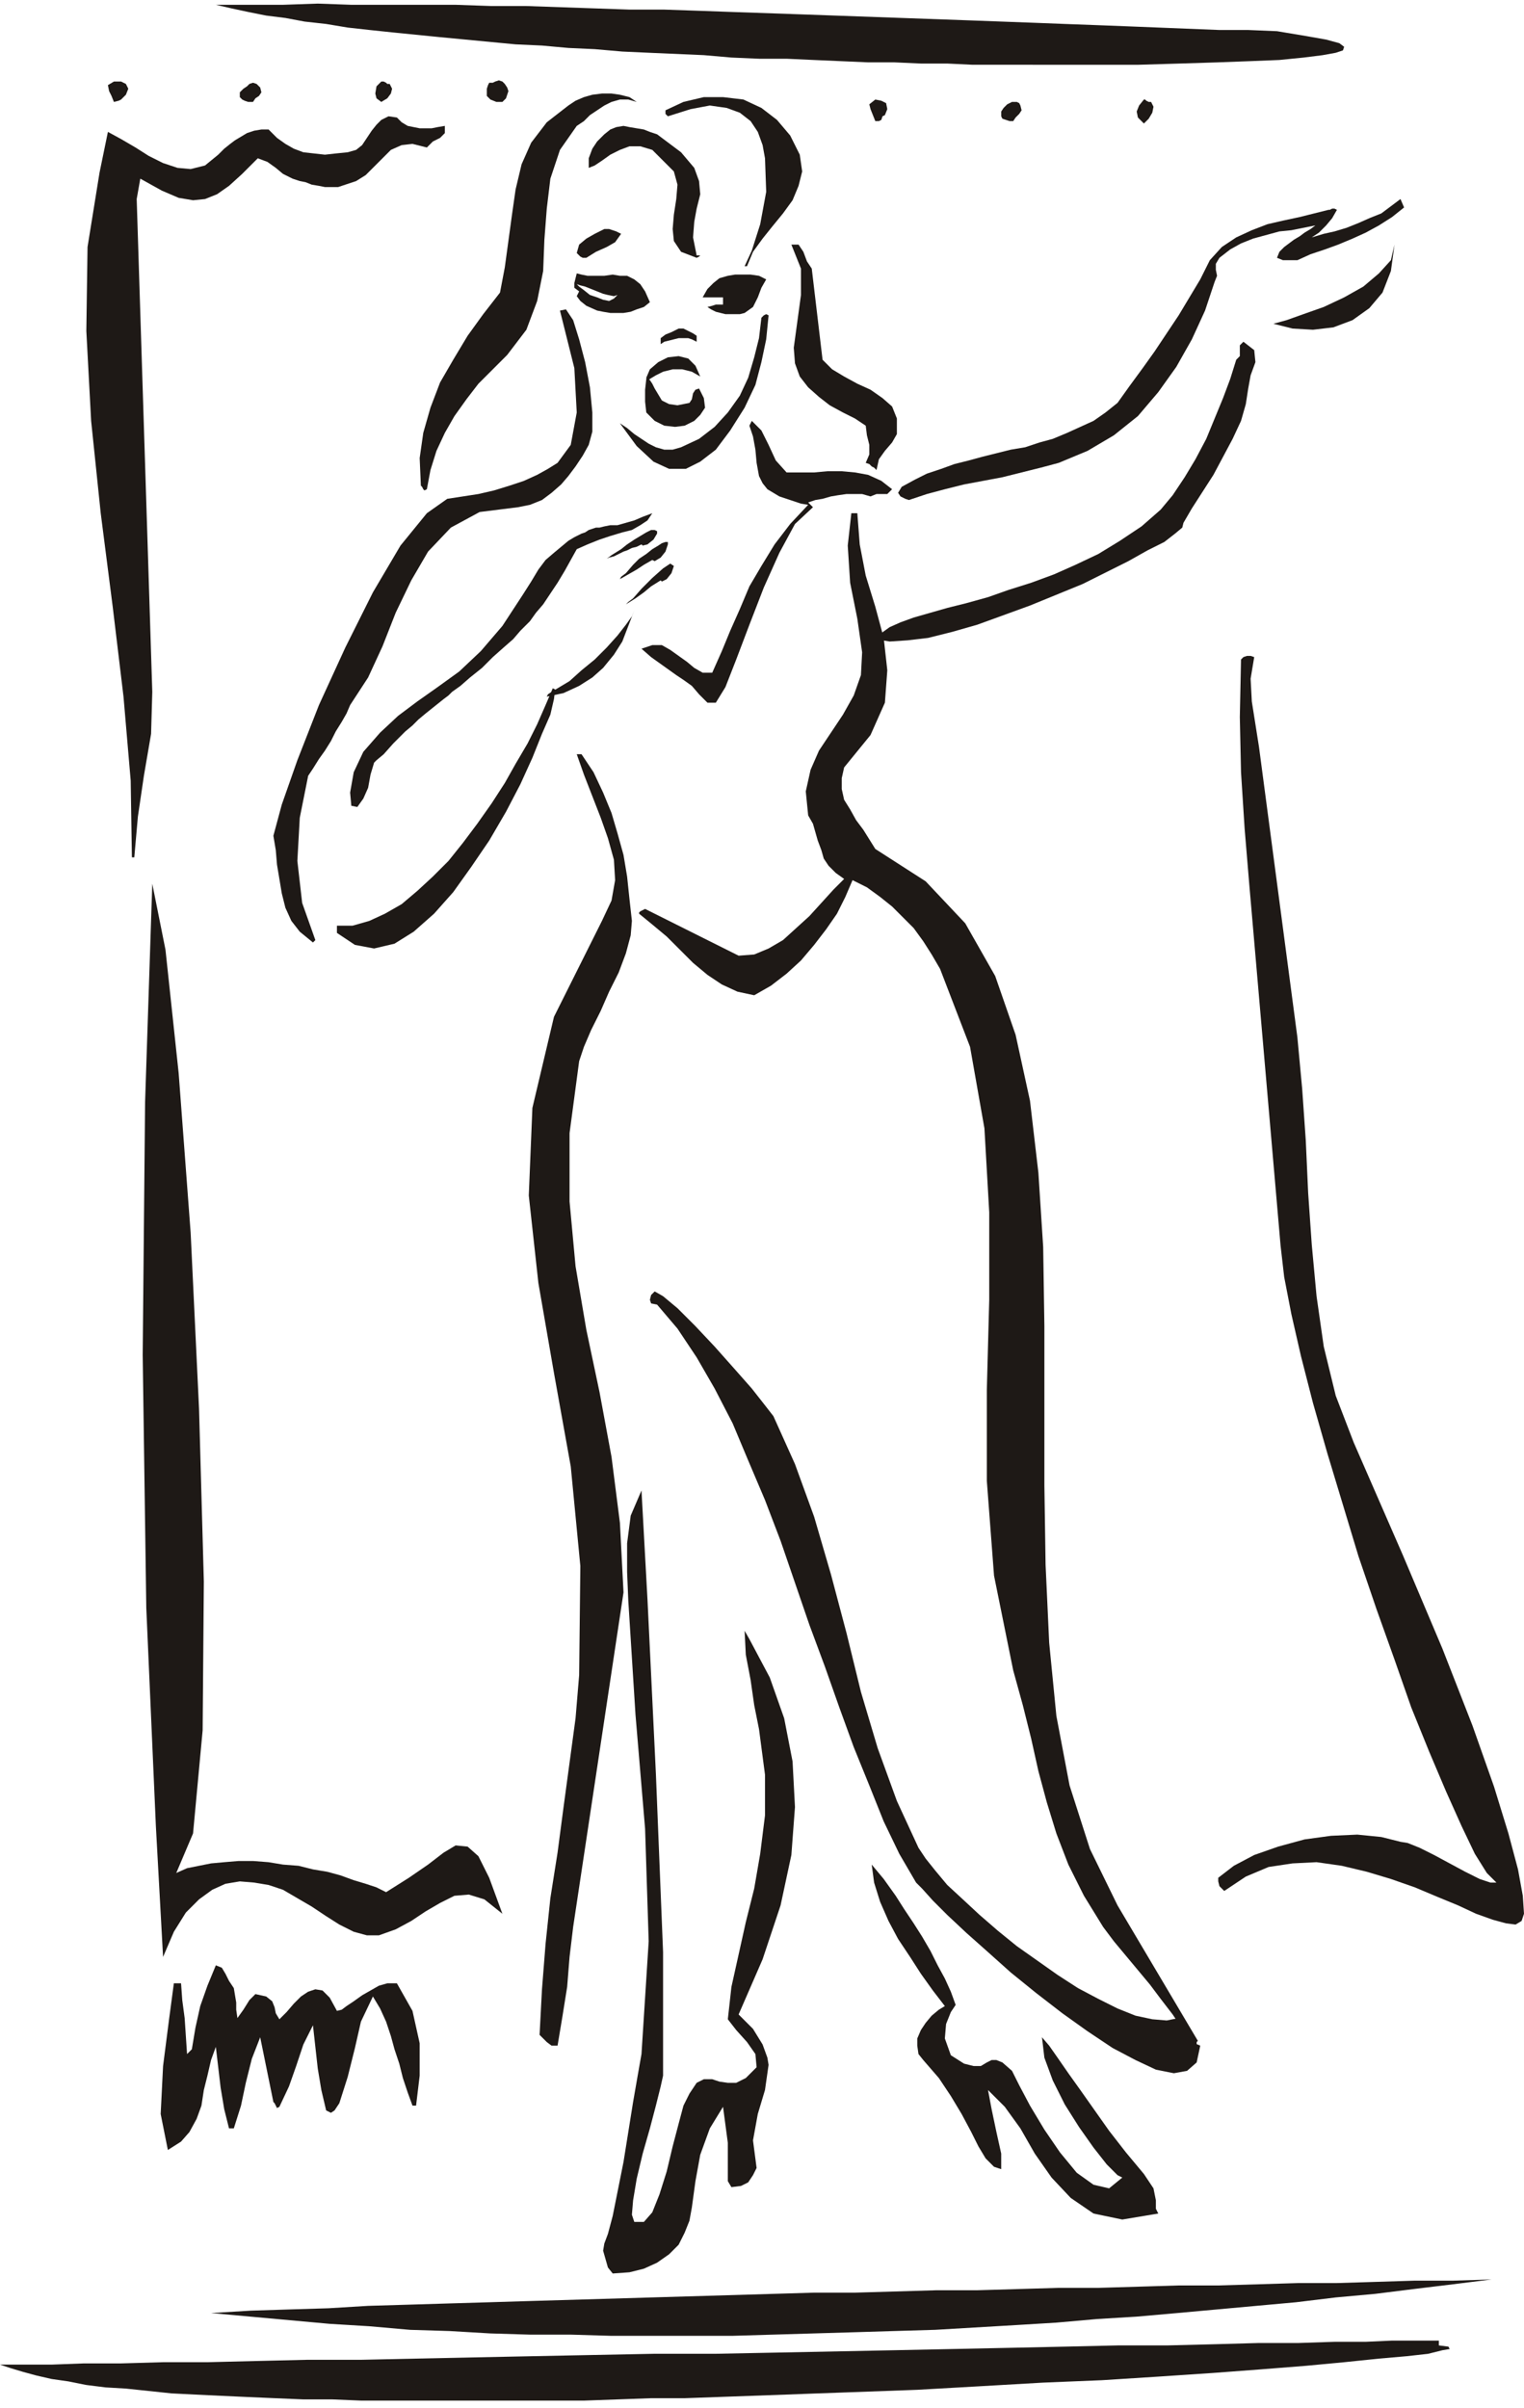
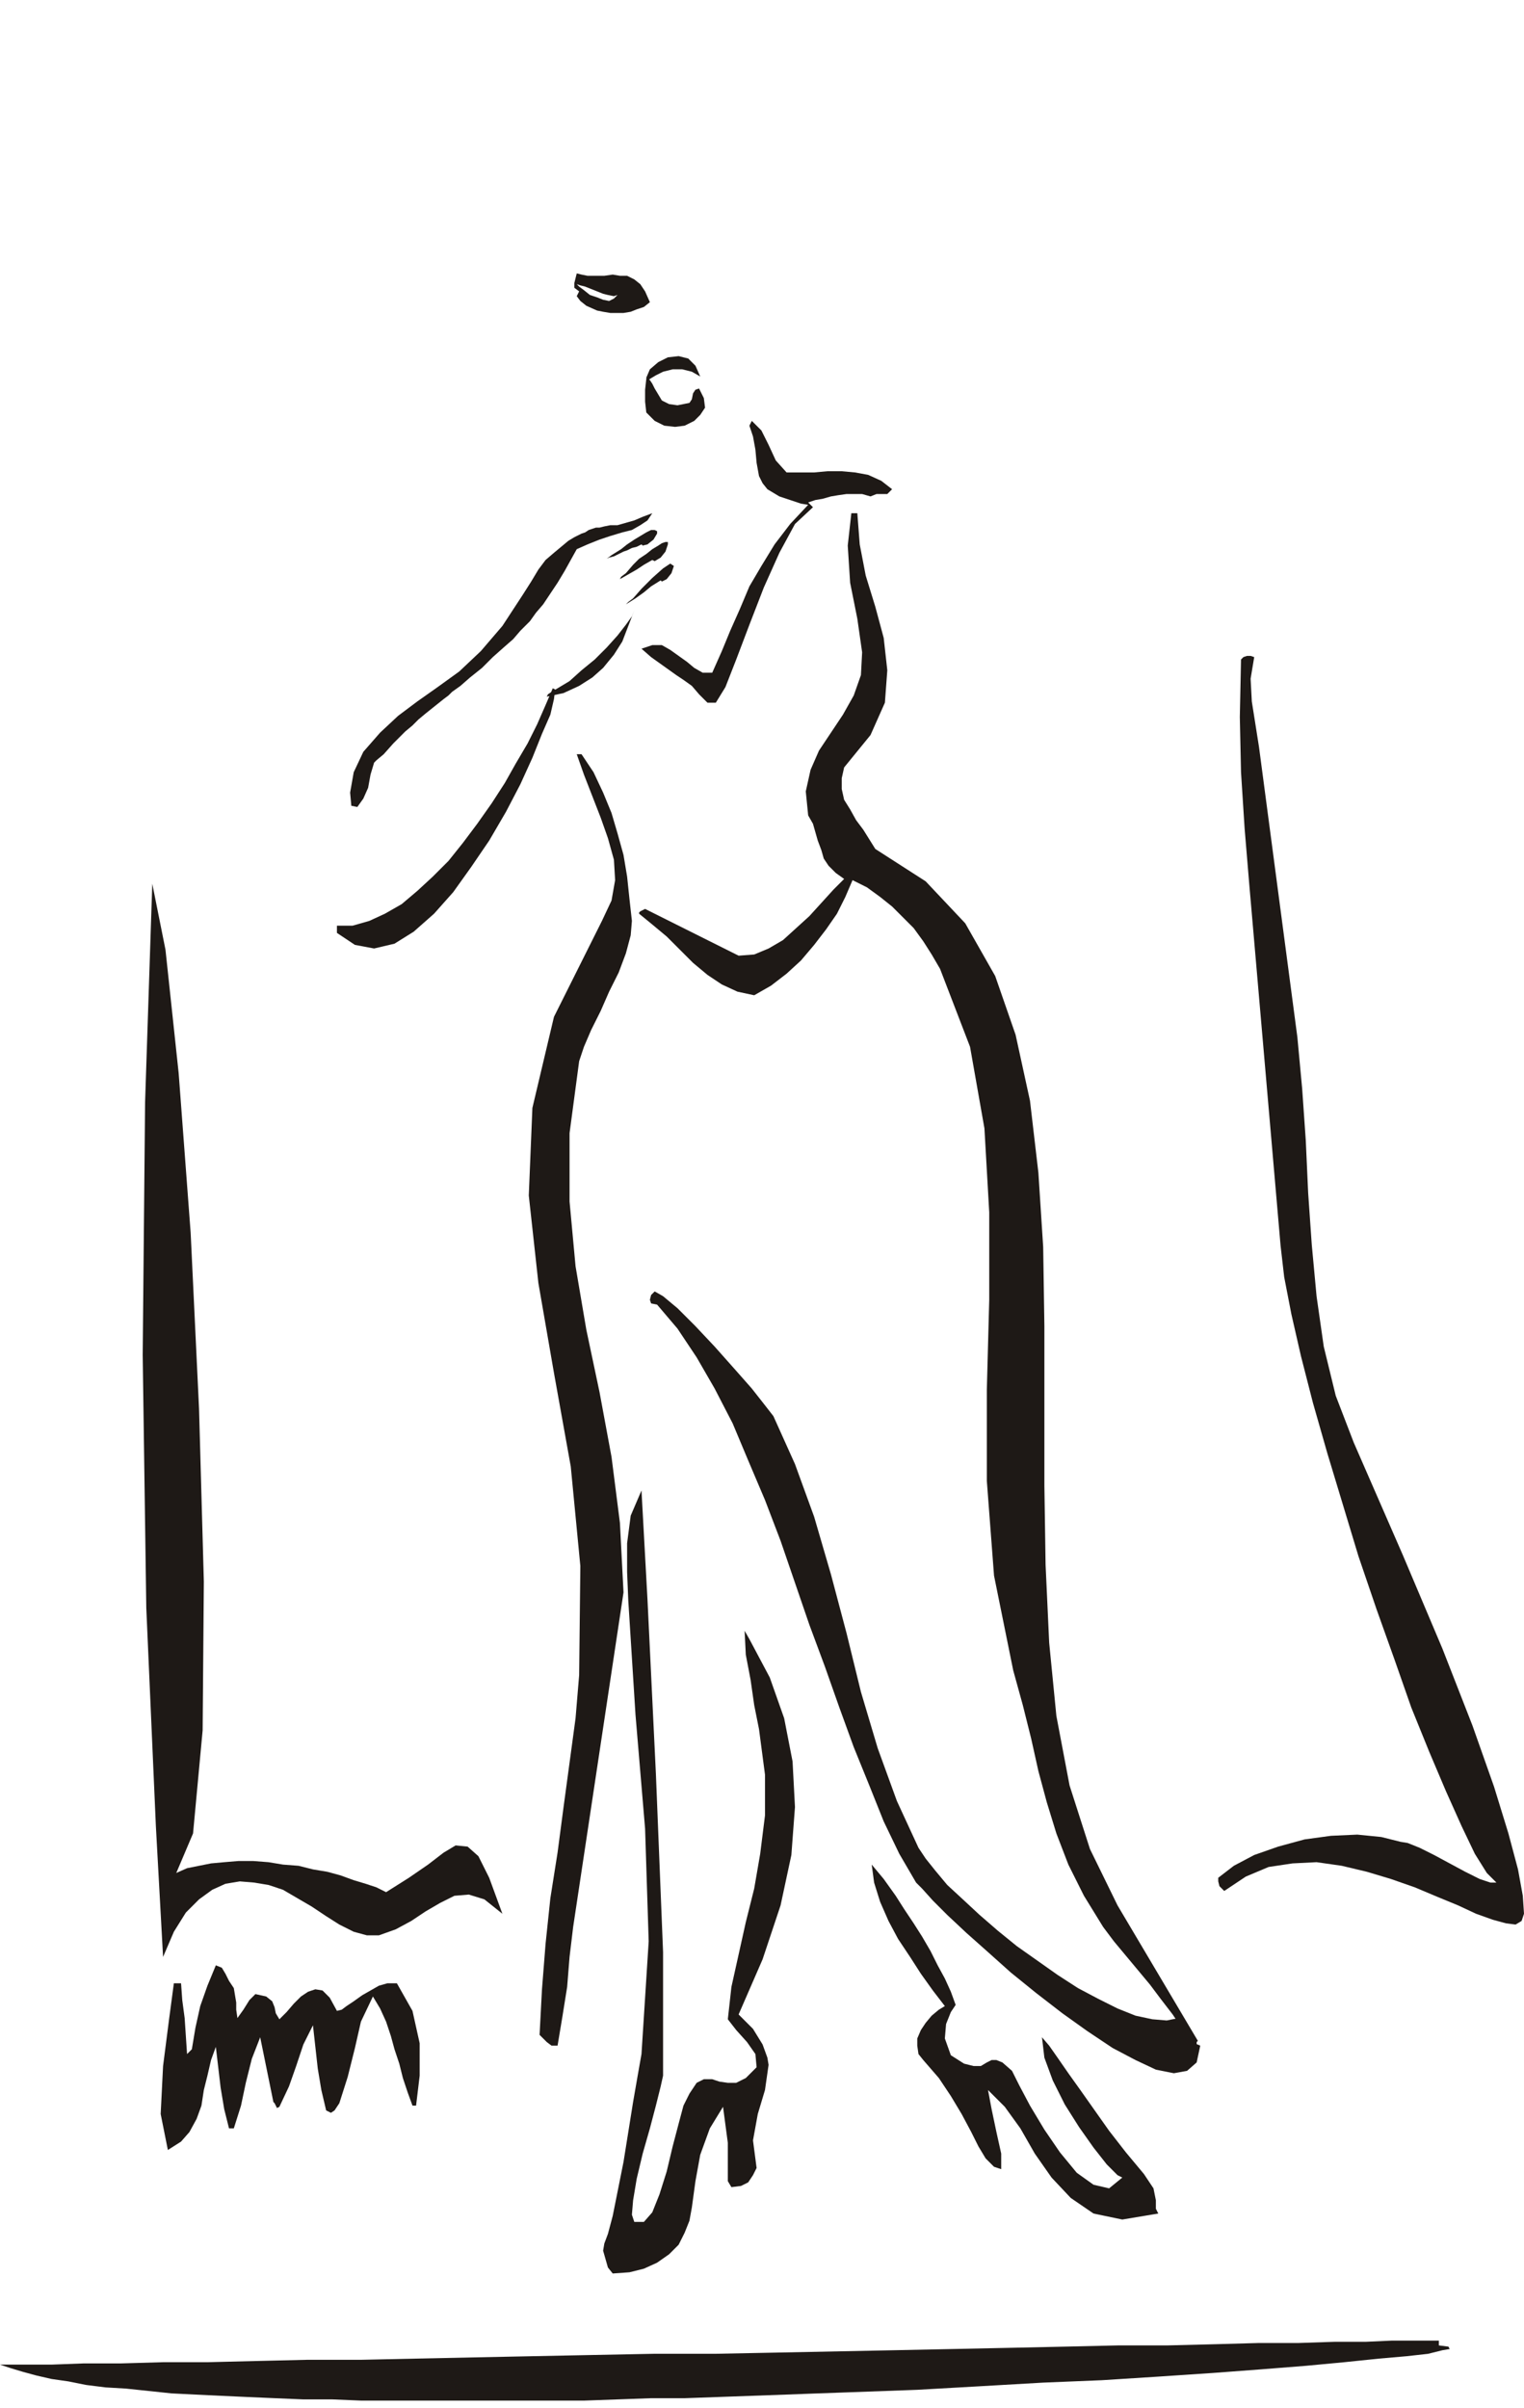
<svg xmlns="http://www.w3.org/2000/svg" fill-rule="evenodd" height="2.008in" preserveAspectRatio="none" stroke-linecap="round" viewBox="0 0 1271 2008" width="1.271in">
  <style>.pen1{stroke:none}.brush2{fill:#1e1916}</style>
-   <path class="pen1 brush2" d="M180 4h56l29-1 28 1h87l29 1h29l29 1 29 1 29 1h29l29 1 28 1 29 1 29 1 28 1 28 1 28 1 28 1 28 1 27 1 27 1 26 1 27 1 26 1 25 1 25 1 25 1h24l24 1 24 4 17 3 11 3 4 3-1 3-6 2-11 2-16 2-20 2-25 1-27 1-32 1-34 1H811l-21-1h-22l-22-1h-22l-23-1-23-1-22-1h-23l-23-1-23-2-23-1-23-1-22-1-23-2-22-1-22-2-22-1-21-2-21-2-21-2-20-2-20-2-19-2-18-2-18-3-18-2-16-3-16-2-15-3-14-3-13-3zm-75 75-2 2-2 2-2 1-4 1-2-5-2-4-1-5 5-3h6l4 2 2 4-2 5zm633 17-2 1-1 3-2 1h-3l-2-5-2-5-1-4 5-4 5 1 4 2 1 5-2 5zM325 70l2 4-1 4-3 4-5 3-4-3-1-4 1-6 4-4h2l2 1 1 1h2zm635 15 2 4-1 5-3 5-4 4-5-5-1-5 2-5 4-5h1l1 1 2 1h2zM423 73l1 3-1 3-1 3-3 3h-5l-5-2-3-3v-6l1-3 1-2h3l2-1 3-1 3 1 2 2 2 3zm-206 0 1 4-2 3-3 2-2 3h-4l-3-1-2-1-2-2v-4l3-3 3-2 2-2 3-1 3 1 1 1 2 2zm634 15 1 4-2 3-3 3-2 3h-3l-3-1-3-1-1-2v-4l2-3 3-3 4-2h4l2 1 1 2zm-370 17-14 20-8 24-3 25-2 26-1 26-5 25-9 24-16 21-12 12-12 12-10 13-10 14-8 14-7 15-5 16-3 16-2 1-1-1-1-2-1-1-1-23 3-21 6-21 8-21 11-19 12-20 13-18 14-18 4-21 3-22 3-22 3-21 5-21 8-18 13-17 18-14 6-4 7-3 7-2 8-1h8l7 1 8 2 6 4-7-2h-7l-7 2-6 3-6 4-6 4-5 5-6 4zm140 117 6-13 7-22 5-27-1-28-2-11-4-11-6-9-9-7-11-4-14-2-16 3-19 6-1-1-1-1v-3l15-7 17-4h16l17 2 15 7 13 10 11 13 8 16 2 14-3 12-5 12-8 11-9 11-8 10-8 11-5 12h-2z" />
-   <path class="pen1 brush2" d="m581 215-13-5-6-9-1-10 1-12 2-13 1-12-3-11-9-9-9-9-10-3h-9l-8 3-8 4-7 5-6 4-5 2v-8l3-8 4-6 6-6 5-4 5-2 6-1 5 1 6 1 6 1 5 2 6 2 20 15 11 13 4 11 1 11-3 12-2 11-1 13 3 15h3l-1 1-2 1zM371 105v6l-4 4-6 3-5 5-12-3-9 1-9 4-7 7-7 7-7 7-8 5-9 3-6 2h-11l-5-1-6-1-5-2-5-1-6-2-8-4-6-5-7-5-8-3-13 13-11 10-10 7-10 4-10 1-12-2-14-6-18-10-3 17 13 411-1 35-6 35-5 34-3 34h-2l-1-64-6-70-9-75-10-78-8-77-4-75 1-70 10-62 7-34 11 6 12 7 11 7 12 6 12 4 11 1 12-3 11-9 5-5 5-4 4-3 5-3 5-3 6-2 6-1h6l7 7 7 5 7 4 8 3 9 1 9 1 9-1 10-1 7-2 5-4 4-6 4-6 4-5 4-4 6-3 7 1 4 4 5 3 5 1 5 1h10l5-1 6-1zm800 68-10 8-11 7-11 6-11 5-12 5-11 4-12 4-11 5h-12l-5-2 2-5 4-4 4-3 4-3 5-3 4-3 5-3 4-3-10 2-10 2-10 1-11 3-11 3-10 4-9 5-9 7-3 5v5l1 5-2 5-8 24-11 24-13 23-15 21-17 20-20 16-22 13-24 10-15 4-16 4-16 4-16 3-16 3-16 4-15 4-15 5-3-1-4-2-2-3 3-5 11-6 10-5 12-4 11-4 12-3 11-3 12-3 12-3 12-2 12-4 11-3 12-5 11-5 11-5 10-7 10-8 10-14 11-15 10-14 10-15 10-15 9-15 9-15 8-16 10-11 12-8 13-6 13-5 13-3 14-3 12-3 12-3h1l2-1h2l2 1-4 7-5 6-6 6-6 4 10-3 9-2 10-3 10-4 9-4 10-4 8-6 8-6 3 7zm-653 22-5 7-7 4-9 4-8 5h-3l-2-1-1-1-2-2 2-7 6-5 7-4 8-4h4l3 1 3 1 4 2zm159 29 9 76 8 8 10 6 11 6 11 5 10 7 8 7 4 10v13l-4 7-6 7-5 7-2 9-2-2-2-1-2-2-3-1 3-7v-8l-2-8-1-8-9-6-10-5-11-6-9-7-9-8-7-9-4-11-1-13 3-22 3-22v-22l-8-20h6l4 6 3 8 4 6zm385 46 11-3 14-5 17-6 17-8 16-9 13-11 10-11 3-13-3 22-7 18-11 13-14 10-16 6-17 2-17-1-16-4zm-441-9-4 1h-12l-4-1-4-1-4-2-3-2 4-1 3-1h6v-6h-17l4-7 5-5 5-4 7-2 6-1h13l7 1 6 3-4 7-3 8-4 8-7 5zM491 371l-5 9-6 9-6 8-6 7-8 7-8 6-10 4-10 2-32 4-24 13-19 20-14 24-13 27-11 28-12 26-15 23-3 7-4 7-5 8-4 8-5 8-5 7-5 8-4 6-7 35-2 36 4 35 11 31-2 2-11-9-7-9-5-11-3-12-2-12-2-12-1-12-2-12 7-26 13-37 18-46 22-48 23-46 23-39 22-27 17-12 13-2 13-2 13-3 13-4 12-4 11-5 9-5 8-5 11-15 5-27-2-37-12-48 5-1 6 9 5 16 5 19 4 21 2 21v16l-3 11zm150-108-2 20-4 19-5 19-9 19-12 19-12 16-13 10-12 6h-14l-13-6-14-13-14-19 6 4 6 5 6 4 6 4 6 3 7 2h7l7-2 15-7 13-10 11-12 10-14 7-15 5-17 4-16 2-17 1-1 1-1 2-1 2 1zm400 61-2 13-4 14-7 15-8 15-8 15-9 14-9 14-7 12-1 4-6 5-9 7-14 7-16 9-18 9-20 10-22 9-22 9-22 8-22 8-21 6-20 5-17 2-15 1-12-2 5-5 7-5 9-4 11-4 14-4 14-4 16-4 18-5 17-6 19-6 19-7 18-8 19-9 18-11 18-12 16-14 10-12 10-15 9-15 9-17 7-17 7-17 6-16 5-16 3-3v-9l3-3 9 7 1 10-4 11-2 11zm-460-44v5l-4-2-3-1h-8l-4 1-4 1-4 1-3 2v-5l4-3 5-2 6-3h4l4 2 4 2 3 2zM176 1929l33-2 32-1 33-1 33-2 34-1 33-1 34-1 33-1 34-1 34-1 34-1 34-1 34-1 34-1 34-1h34l34-1 34-1h34l34-1 34-1h33l34-1 33-1h33l34-1 33-1h32l33-1 32-1h32l32-1-32 4-33 4-32 4-33 3-33 4-33 3-33 3-33 3-34 3-33 2-34 3-33 2-34 2-34 2-34 1-33 1-34 1-34 1-34 1H510l-34-1h-34l-33-1-34-2-33-1-34-3-33-2-33-3-33-3-33-3z" />
  <path class="pen1 brush2" d="m540 324-1-9 3-7 7-6 8-4 9-1 8 2 6 6 4 9-7-4-8-2h-8l-8 2-6 3-5 3-3 4 1 4z" />
  <path class="pen1 brush2" d="m575 336 2-3 1-5 2-3 3-1 4 8 1 8-4 6-5 5-8 4-8 1-9-1-8-4-7-7-1-9v-10l1-9 3 1 2 3 2 4 3 5 3 5 6 3 7 1 10-2zm81 58h23l11-1h12l11 1 11 2 11 5 9 7-4 4h-9l-5 2-7-2h-13l-7 1-6 1-7 2-6 1-6 2 4 4-15 14-13 24-13 29-12 31-11 29-9 23-8 13h-7l-7-7-6-7-7-5-6-4-7-5-7-5-7-5-8-7 9-3h8l7 4 7 5 7 5 6 5 7 4h8l8-18 7-17 8-18 8-19 10-17 11-18 13-17 15-16-6-1-6-2-6-2-6-2-5-3-5-3-4-5-3-6-2-11-1-11-2-11-3-9 2-4 8 8 6 12 6 13 9 10z" />
  <path class="pen1 brush2" d="m715 428 2 26 5 26 8 26 7 26 3 27-2 27-12 27-22 27-2 9v9l2 9 5 8 5 9 6 8 5 8 5 8 42 27 33 35 25 44 17 49 12 55 7 60 4 62 1 66v133l1 66 3 65 6 61 11 58 17 53 23 47 67 113-1 1v2l-2 2-3-1-7-14-8-12-10-13-9-12-10-12-10-12-10-12-9-12-16-26-13-26-10-26-8-26-7-26-6-27-7-28-8-29-16-79-6-79v-76l2-75v-73l-4-70-12-68-25-65-7-12-7-11-8-11-9-9-9-9-10-8-11-8-12-6-6 14-7 14-9 13-10 13-11 13-12 11-13 10-14 8-14-3-13-6-12-8-12-10-11-11-11-11-12-10-11-9v-1l1-1 2-1 2-1 78 39 13-1 12-5 12-7 11-10 11-10 10-11 10-11 9-9-7-5-6-6-4-6-2-7-3-8-2-7-2-7-4-7-2-20 4-18 7-16 10-15 10-15 9-16 6-17 1-19-4-28-6-30-2-31 3-27h5zm-186 81-5 13-5 13-7 11-9 11-9 8-11 7-13 6-14 3 1-2 3-2 5-3 10-6 10-9 11-9 10-10 9-10 7-9 5-7 2-5zm517 39-3 18 1 19 3 19 3 19 32 242 4 43 3 43 2 44 3 43 4 43 6 42 10 41 15 39 41 94 33 78 25 64 18 51 12 39 8 30 4 22 1 15-2 6-5 3-8-1-11-3-14-5-15-7-17-7-19-8-20-7-20-6-21-5-21-3-20 1-20 3-19 8-18 12-2-2-2-2-1-4v-3l13-10 17-9 20-7 22-6 22-3 22-1 20 2 16 4 6 1 10 4 12 6 13 7 13 7 12 6 9 3h5l-8-8-10-16-11-23-13-29-14-33-15-37-14-40-15-42-15-44-13-43-13-43-12-42-10-39-8-35-6-31-3-26-26-300-4-48-3-47-1-46 1-48 2-2 3-1h3l3 1z" />
  <path class="pen1 brush2" d="M281 778v-6h13l14-4 13-6 14-8 13-11 13-12 13-13 12-15 12-16 12-17 11-17 9-16 10-17 8-16 7-16 6-14 2 1-1 8-3 13-7 16-8 20-10 22-12 23-14 24-15 22-15 21-16 18-17 15-16 10-17 4-16-3-15-10zm204-149 10 15 8 17 7 17 5 17 5 18 3 18 2 19 2 18-1 12-4 15-6 16-8 16-7 16-8 16-6 14-4 12-8 60v57l5 54 9 53 11 52 10 54 7 55 3 58-42 279-3 25-2 25-4 25-4 24h-5l-4-3-3-3-3-3 2-38 3-38 4-38 6-38 5-38 5-37 5-37 3-36 1-91-8-83-14-78-13-75-8-73 3-73 18-76 40-80 8-17 3-17-1-17-5-18-6-17-7-18-7-18-6-17h4zm-338 933 9-4 10-2 10-2 11-1 12-1h12l13 1 12 2 13 1 12 3 12 2 11 3 11 4 10 3 9 3 8 4 19-12 16-11 13-10 10-6 10 1 9 8 9 18 11 30-15-12-13-4-12 1-12 6-12 7-12 8-13 7-14 5h-10l-11-3-12-6-11-7-12-8-12-7-12-7-12-4-12-2-12-1-12 2-11 5-11 8-11 11-10 16-9 21-6-109-8-182-3-211 2-211 6-182 11 55 11 103 10 133 7 147 4 144-1 124-8 86-14 33zm836 121 5 6 3 7 3 7 7 3-3 14-8 7-11 2-15-3-17-8-19-10-21-14-21-15-22-17-21-17-19-17-18-16-16-15-12-12-9-10-5-5-14-24-13-27-12-30-13-32-12-33-12-34-13-35-12-35-12-35-13-34-14-33-13-31-15-29-15-26-16-24-17-20-5-1-1-3 1-4 3-3 7 4 12 10 15 15 16 17 16 18 15 17 11 14 7 9 18 40 16 44 14 48 13 49 12 49 14 47 16 44 18 39 6 9 8 10 10 12 13 12 14 13 15 13 16 13 17 12 17 12 17 11 17 9 16 8 15 6 14 3 12 1 10-2zm-430 48-2 9-4 16-5 19-6 21-5 21-3 18-1 12 2 6h8l7-8 6-15 6-19 5-21 5-19 4-15 5-10 6-9 6-3h7l6 2 7 1h7l8-4 9-9-1-11-7-10-9-10-7-9 3-27 6-27 6-27 7-28 5-29 4-32v-34l-5-38-4-20-3-21-4-21-1-20 4 7 17 32 12 34 7 36 2 38-3 40-9 42-15 45-20 46 12 12 8 13 4 11 1 6-3 21-6 20-4 22 3 23-3 6-4 6-6 3-8 1-3-5v-32l-2-15-2-15-11 18-8 22-4 22-3 22-2 11-4 10-5 10-8 8-10 7-11 5-12 3-14 1-4-5-2-7-2-7 1-6 3-8 4-15 4-20 5-25 4-25 4-25 4-23 3-17 6-94-3-94-8-95-6-95-1-24v-24l3-23 9-21 5 91 7 145 6 149v103zm383 85-11 9-13-3-14-10-14-17-13-19-12-20-9-17-6-12-8-7-5-2h-4l-4 2-5 3h-6l-8-2-11-7-5-14 1-12 4-10 4-6-4-11-5-11-6-11-6-12-7-12-7-11-8-12-7-11-5-7-5-7-5-6-5-6 2 15 5 16 7 16 8 15 10 15 9 14 10 14 10 13-5 3-6 5-5 6-4 6-3 7v6l1 7 4 5 13 15 10 15 9 15 8 15 6 12 6 10 7 7 6 2v-13l-4-18-4-19-3-16 14 14 13 18 12 21 14 20 16 17 19 13 24 5 30-5-2-4v-7l-2-10-8-12-15-18-14-18-12-17-12-17-10-14-9-13-7-10-6-7 2 17 7 19 10 20 12 19 12 17 11 14 9 9 4 2zm-741-158 1 6 1 6v6l1 7 5-7 5-8 5-5 9 2 5 4 2 5 1 5 3 5 6-6 6-7 6-6 6-4 6-2 6 1 6 6 6 11 4-1 4-3 6-4 7-5 7-4 7-4 7-2h8l13 23 6 27v27l-3 25h-3l-4-11-4-12-3-12-4-12-3-11-4-12-5-11-6-10-10 21-5 22-6 24-7 22-2 3-2 3-3 2-4-2-4-17-3-18-2-18-2-18-8 16-6 18-6 17-8 17-2 1-1-2-1-2-1-1-11-54-7 18-5 20-4 19-6 19h-4l-4-16-3-18-2-17-2-17-4 11-3 13-3 12-2 13-4 11-6 11-7 8-11 7-6-30 2-40 5-39 4-30h6l1 14 2 15 1 15 1 15 4-4 3-18 4-18 6-17 7-17 5 2 3 5 3 6 4 6zm1005 298 8 1 1 2-6 1-12 3-18 2-23 2-29 3-32 3-38 3-40 3-45 3-47 3-49 2-52 3-53 3-55 2-28 1-27 1-28 1-28 1-28 1h-28l-28 1-28 1H301l-24-1h-24l-24-1-23-1-22-1-21-1-20-1-19-2-19-2-17-1-16-2-15-3-14-2-13-3-11-3-10-3-9-3h43l27-1h31l35-1h37l41-1 42-1h45l46-1 48-1 49-1 50-1 51-1h51l51-1 50-1 50-1 48-1 48-1 46-1 44-1h41l40-1 36-1h33l30-1h26l22-1h39v4zM542 252l-5 4-6 2-5 2-6 1h-11l-6-1-5-1v-11l5 2 5 1 4-2 3-3-3 1-5-1-4-1-5-2v-13h6l7-1 6 1h6l6 3 5 4 4 6 4 9zm-44 7-9-4-5-4-3-4 2-4-4-3v-4l1-4 1-4 4 1 5 1h8v13l-5-2-5-2-4-1-3-1 2 2 4 3 5 4 6 2v11zM298 673l-5-1-1-11 3-17 8-17 14-16 15-14 16-12 17-12 18-13 18-17 18-21 17-26 7-11 6-10 6-8 7-6 6-5 6-5 5-3 6-3 3-1 3-2 3-1 3-1h3l4-1 5-1h6l7-2 7-2 7-3 8-3-4 6-6 4-7 4-8 2-10 3-9 3-10 4-9 4-5 9-5 9-6 10-6 9-6 9-6 7-5 7-4 4-4 4-6 7-8 7-9 8-9 9-10 8-8 7-7 5-3 3-4 3-5 4-5 4-5 4-6 5-5 5-6 5-10 10-8 9-6 5-2 2-3 10-2 11-4 9-5 7z" />
  <path class="pen1 brush2" d="m504 467 2-1 4-3 8-5 5-4 6-4 5-3 5-3 4-2h3l2 1v2l-3 5-5 4-4 1-1-1-4 2-4 1-4 2-3 1-4 2-4 2-4 1-4 2zm13 16 1-2 4-3 6-7 5-5 6-4 5-4 5-3 3-2 3-1h2v2l-2 6-4 5-5 3-2-1-7 4-6 4-7 4-7 4zm5 21 2-2 4-3 7-8 9-9 9-8 6-4 3 2-2 6-4 5-4 2-1-1-8 5-6 5-7 5-8 5z" />
</svg>